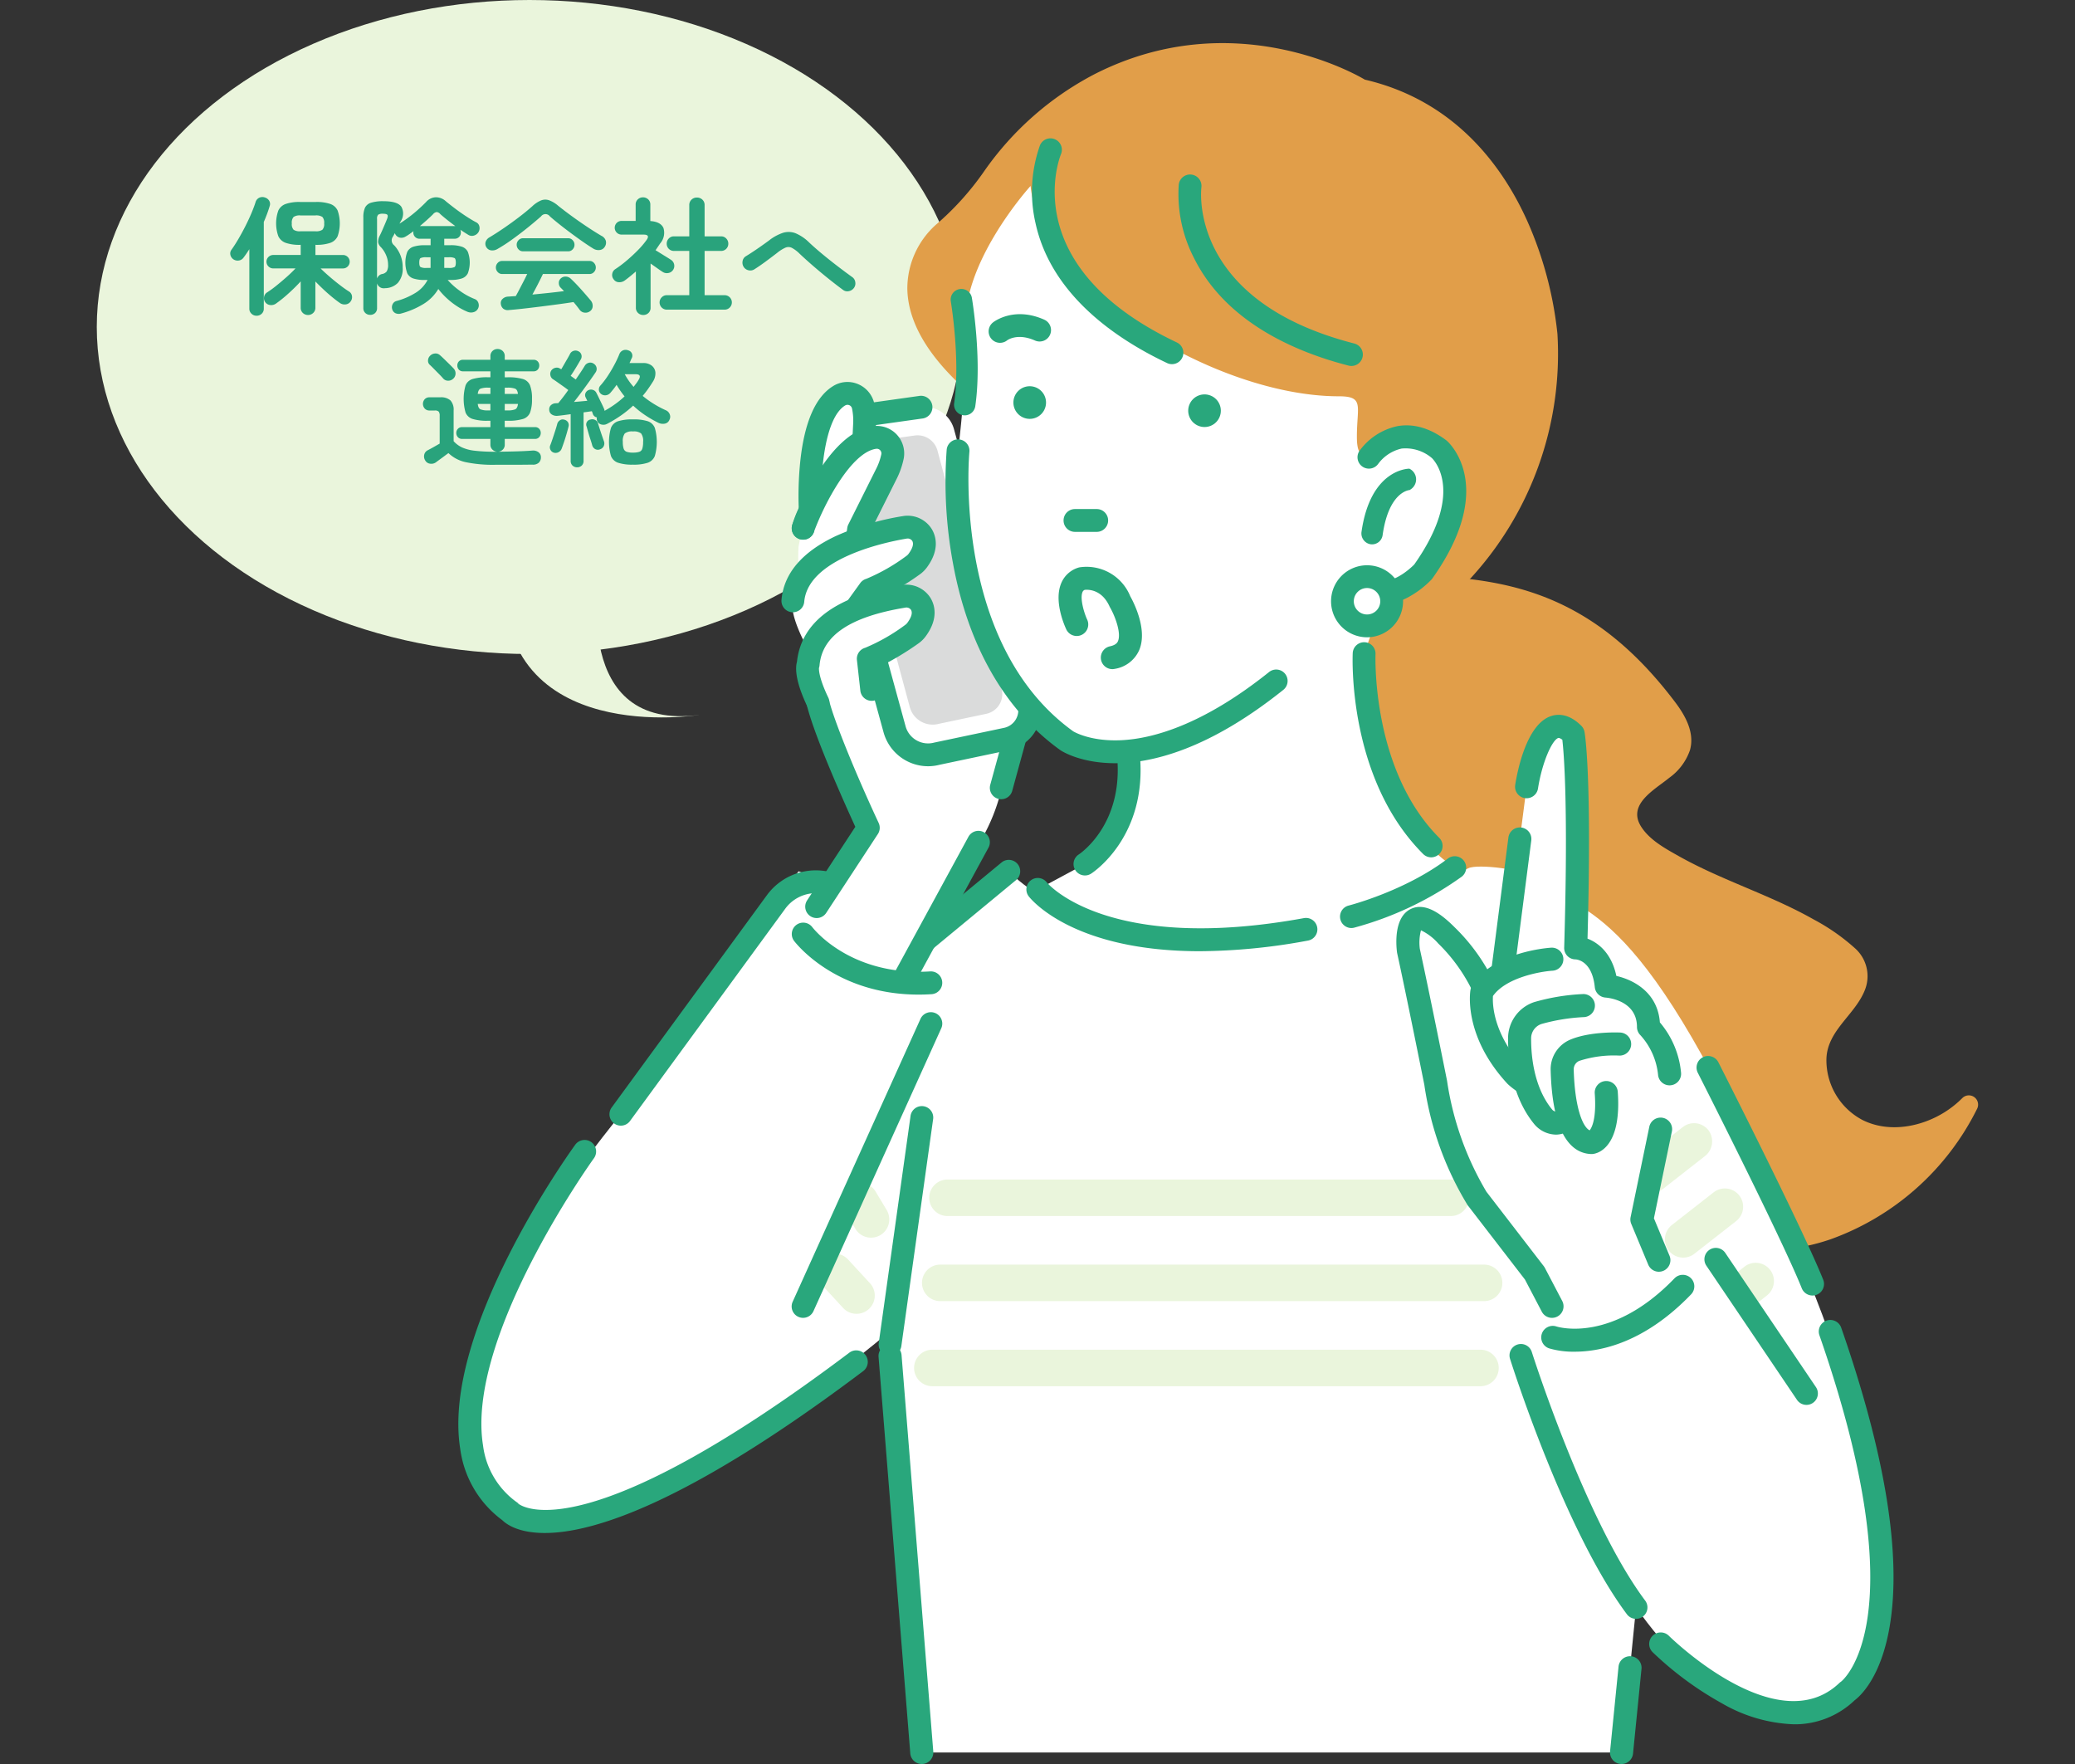
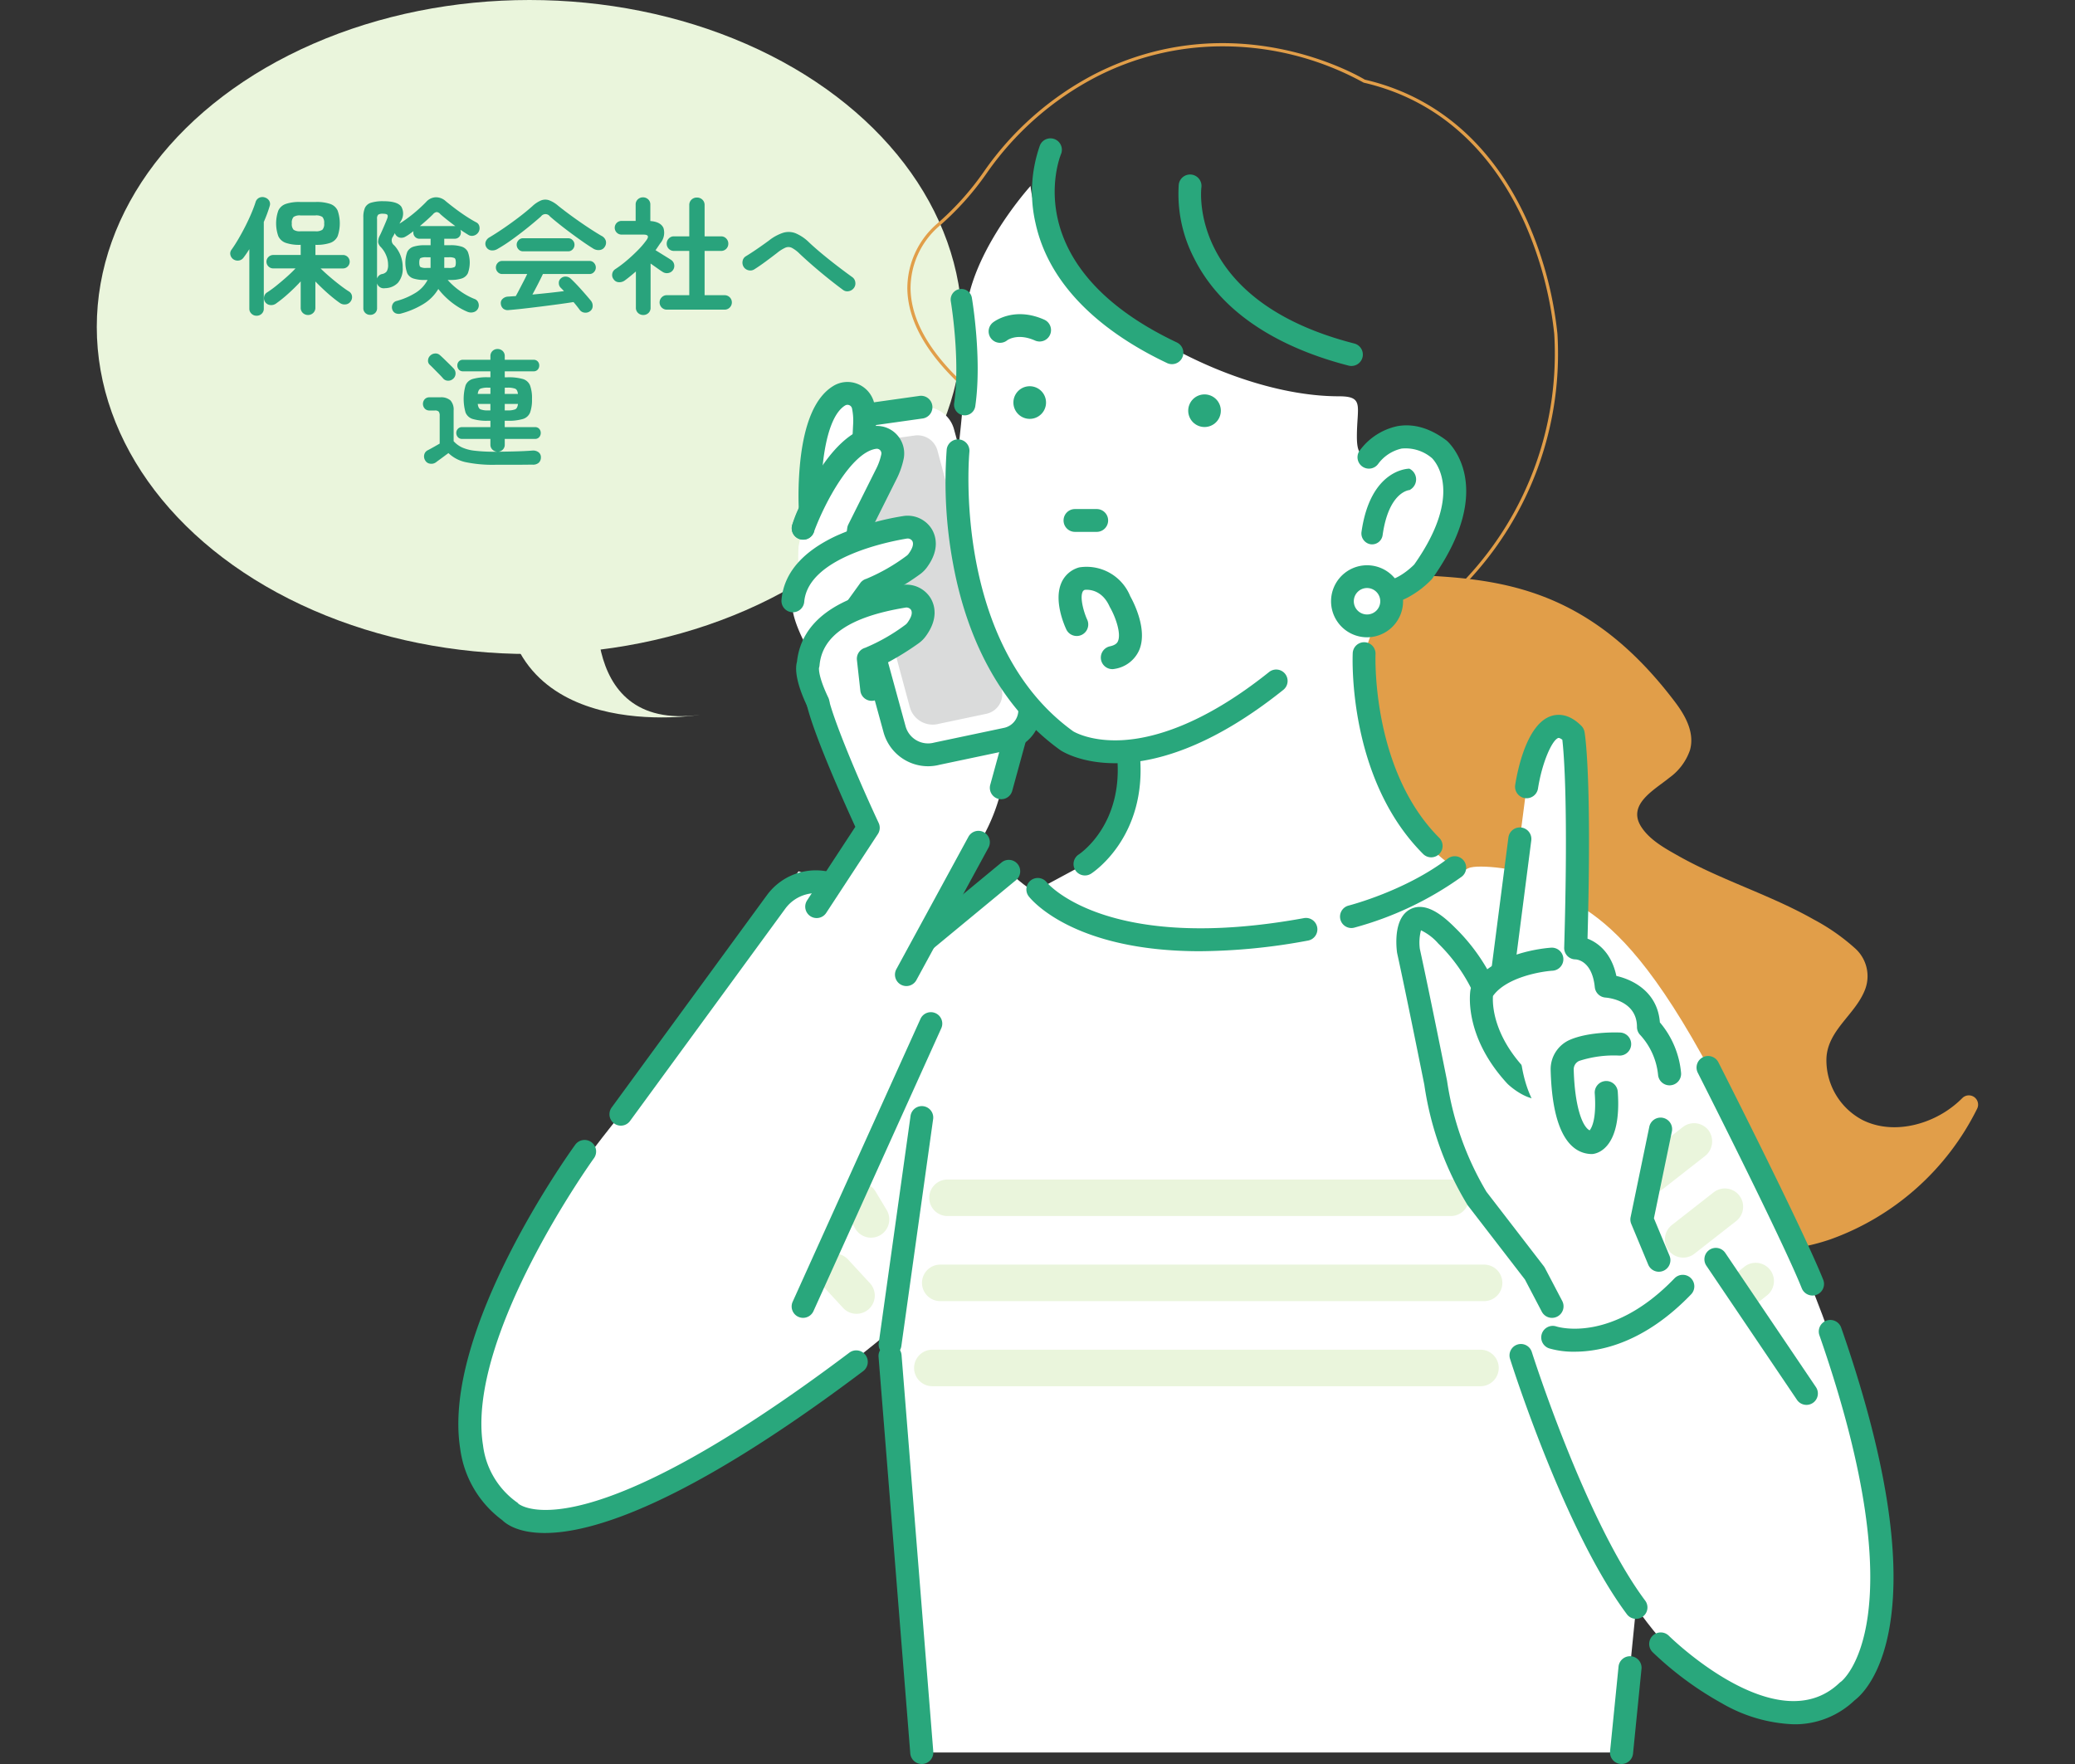
<svg xmlns="http://www.w3.org/2000/svg" width="340" height="289" viewBox="0 0 340 289">
  <rect x="0" y="0" width="340" height="289" fill="#333333" stroke="none" />
  <defs>
    <clipPath id="clip-path">
      <rect id="長方形_5298" data-name="長方形 5298" width="340" height="289" transform="translate(480 1418)" fill="#e2e2e2" />
    </clipPath>
  </defs>
  <g id="マスクグループ_10853" data-name="マスクグループ 10853" transform="translate(-480 -1418)" clip-path="url(#clip-path)">
    <g id="アートワーク_130" data-name="アートワーク 130" transform="translate(650 1562.5)">
      <g id="グループ_42166" data-name="グループ 42166" transform="translate(-154.142 -144.5)">
        <ellipse id="楕円形_3153" data-name="楕円形 3153" cx="70.903" cy="53.573" rx="70.903" ry="53.573" fill="#eaf5dc" />
        <g id="グループ_42165" data-name="グループ 42165" transform="translate(21.865 7.066)">
          <path id="パス_106510" data-name="パス 106510" d="M295.873,135.422c-.948,1.581,1.148-1.442,0,0,16.95.807,33.9-.808,50.455,21.138,1.654,2.192,3.2,4.965,2.41,7.81a9.284,9.284,0,0,1-3.394,4.546c-2.405,1.973-6.987,4.357-4.578,8.064,1.4,2.149,3.879,3.505,6.055,4.731,2.375,1.338,4.847,2.5,7.343,3.591,4.985,2.19,10.1,4.138,14.847,6.831a33.648,33.648,0,0,1,6.729,4.687,6.109,6.109,0,0,1,1.726,6.674c-1.53,4.192-6.231,6.721-6.375,11.479a11.064,11.064,0,0,0,5.957,10.034c4.289,2.122,9.556,1.139,13.47-1.339a16.414,16.414,0,0,0,2.829-2.264,1.514,1.514,0,0,1,2.442,1.725,43.047,43.047,0,0,1-24.072,21.418,34.044,34.044,0,0,1-16.723,1.34,52.146,52.146,0,0,1-17.413-6.912,110.1,110.1,0,0,1-26.122-21.5,108.725,108.725,0,0,1-18.344-28.3,97.833,97.833,0,0,1-5.458-15.788c-1.525-6.067-2.641-12.374-2.258-18.649q.11-1.815.387-3.613Z" transform="translate(-109.545 -48.558)" fill="#e19e49" />
          <path id="パス_106511" data-name="パス 106511" d="M90.58,306.153s-10.568-20.023,22.637-60.62l29.111-39.8s15.447,5.347,20.793,11.288l13.664-11.288s23.023,25.325,75.3-.506c1.561-.771,9.173.243,10.5,1.37,7.677,6.518,16.686,2.086,38.959,52.01,0,0,29.857,58.754,12.629,81.478,0,0-15.018,13.9-34.61-13.752l-2.377,23.764H162.526l-5.347-68.914S103.372,327.289,90.58,306.153Z" transform="translate(-49.209 -70.049)" fill="#fff" />
          <path id="パス_106512" data-name="パス 106512" d="M123.138,246.917a1.87,1.87,0,0,1-1.507-2.973l25.419-34.758a9.935,9.935,0,0,1,11.988-3.281c4.577,1.961,10.486,4.872,14.114,8.111L185.516,203.8a1.869,1.869,0,1,1,2.381,2.882l-13.665,11.288a1.868,1.868,0,0,1-2.58-.191c-2.271-2.523-7.273-5.521-14.087-8.441a6.214,6.214,0,0,0-7.5,2.052l-25.42,34.758A1.865,1.865,0,0,1,123.138,246.917Z" transform="translate(-59.132 -69.564)" fill="#29a77c" />
          <path id="パス_106513" data-name="パス 106513" d="M168.946,183.006l8.466-12.922s-9.357-20.05-8.466-22.723c0,0-3.565-8.169-1.782-12.327a35.05,35.05,0,0,1-1.188-10.991,21.749,21.749,0,0,1,2.525-6.98l2.228-4.9L201.918,153.6l-2.88,10.9a30.743,30.743,0,0,1-2.85,7.08L183.65,194.145S175.184,199.938,168.946,183.006Z" transform="translate(-72.858 -41.533)" fill="#fff" />
          <path id="パス_106514" data-name="パス 106514" d="M190.677,221.94a1.87,1.87,0,0,1-1.64-2.763l11.8-21.677a1.869,1.869,0,1,1,3.283,1.787l-11.8,21.677A1.871,1.871,0,0,1,190.677,221.94Z" transform="translate(-79.887 -67.458)" fill="#29a77c" />
          <path id="パス_106515" data-name="パス 106515" d="M198.719,164.578a1.869,1.869,0,0,1-1.8-2.363l2.483-9.054-28.745-38.19-.925,2.036a1.818,1.818,0,0,1-.147.264,13.979,13.979,0,0,0-1.535,3.459,1.869,1.869,0,1,1-3.566-1.12,17.769,17.769,0,0,1,1.9-4.28l2.169-4.77a1.869,1.869,0,0,1,3.195-.35l31.189,41.437a1.866,1.866,0,0,1,.309,1.618L200.52,163.2A1.869,1.869,0,0,1,198.719,164.578Z" transform="translate(-72.384 -40.704)" fill="#29a77c" />
          <path id="パス_106516" data-name="パス 106516" d="M169.416,199.662a1.869,1.869,0,0,1-1.561-2.893l7.9-12.055c-.787-1.717-2.512-5.527-4.161-9.483-4.725-11.339-4.238-12.8-3.947-13.674a1.869,1.869,0,0,1,3.581,1.066c-.089,2.007,4.247,12.659,8.353,21.458a1.872,1.872,0,0,1-.13,1.815l-8.466,12.922A1.868,1.868,0,0,1,169.416,199.662Zm1.776-36.925h0Z" transform="translate(-73.33 -56.32)" fill="#29a77c" />
          <path id="パス_106517" data-name="パス 106517" d="M174.054,98.178,187.413,96.3a4.942,4.942,0,0,1,5.466,3.624l12.229,44.746a4.821,4.821,0,0,1-3.656,5.988l-11.38,2.4a5.683,5.683,0,0,1-6.94-3.99l-12.415-45.276A4.531,4.531,0,0,1,174.054,98.178Z" transform="translate(-74.277 -36.644)" fill="#fff" />
          <path id="パス_106518" data-name="パス 106518" d="M187.794,154.305a7.58,7.58,0,0,1-7.294-5.555l-12.415-45.277A6.4,6.4,0,0,1,172.8,95.55c.055-.012.11-.023.166-.03l13.359-1.881a1.869,1.869,0,1,1,.521,3.7l-13.264,1.867a2.662,2.662,0,0,0-1.888,3.278l12.415,45.277a3.821,3.821,0,0,0,4.657,2.677l.095-.022,11.379-2.4a2.952,2.952,0,0,0,2.239-3.666,1.869,1.869,0,1,1,3.605-.985,6.688,6.688,0,0,1-5.073,8.309l-11.335,2.39A7.5,7.5,0,0,1,187.794,154.305Z" transform="translate(-73.447 -35.836)" fill="#29a77c" />
          <path id="パス_106519" data-name="パス 106519" d="M179.208,104.278l9.143-1.287a3.383,3.383,0,0,1,3.741,2.481l10.5,39.011a3.3,3.3,0,0,1-2.5,4.1l-7.787,1.642a3.889,3.889,0,0,1-4.749-2.731l-10.623-39.375A3.1,3.1,0,0,1,179.208,104.278Z" transform="translate(-76.201 -38.705)" fill="#dadbdb" />
          <g id="グループ_42155" data-name="グループ 42155" transform="translate(110.945)">
-             <path id="パス_106520" data-name="パス 106520" d="M266.711,16.53S246.162,3.677,222.7,15.6A49.959,49.959,0,0,0,204.64,31.464a46,46,0,0,1-7.972,8.822s-15.1,12.183,9.661,30.457l61.59,39.595s32-15.229,30.191-52.387C298.109,57.951,295.694,23.23,266.711,16.53Z" transform="translate(-191.846 -10.302)" fill="#e19e49" />
            <path id="パス_106521" data-name="パス 106521" d="M267.782,110.537,206.069,70.863C196.694,63.944,191.875,57.1,191.733,50.5a14.046,14.046,0,0,1,4.652-10.521,46.134,46.134,0,0,0,7.922-8.769,50.424,50.424,0,0,1,18.152-15.95c22.848-11.605,43.209.3,44.236.92,15.051,3.5,22.831,14.633,26.708,23.364a61.126,61.126,0,0,1,4.852,18.287A54.4,54.4,0,0,1,283.77,98.156a58.646,58.646,0,0,1-15.855,12.319Zm-24.411-99.81a45.2,45.2,0,0,0-20.674,5,49.887,49.887,0,0,0-17.96,15.784,46.722,46.722,0,0,1-8.019,8.873A13.5,13.5,0,0,0,192.26,50.5c.143,6.42,4.889,13.126,14.108,19.931l61.449,39.5A58.723,58.723,0,0,0,283.4,97.784a53.878,53.878,0,0,0,14.333-39.921,60.574,60.574,0,0,0-4.814-18.119c-3.833-8.623-11.52-19.623-26.38-23.059l-.08-.034A47.864,47.864,0,0,0,243.371,10.727Z" transform="translate(-191.729 -10.201)" fill="#e19e49" />
          </g>
          <path id="パス_106522" data-name="パス 106522" d="M204.881,68.039a174.13,174.13,0,0,1-1.337,19.308s-4.753,30.694,17.823,47.527c0,0,5.346,2.97,10.1,2.377,0,0,3.565,8.317-7.129,17.822l-7.724,4.158s5.941,9.506,35.051,8.317c0,0,23.17-2.376,33.27-11.881,0,0-16.634-10.1-14.853-35.051l3.565-10s10.1-1.782,10.1-16.041c0,0,3.02-16.882-12.475-7.723,0,0-2.377,3.2-2.377-1.782,0-5.05,1.268-6.631-2.97-6.631-19.9,0-48.715-17.229-50.5-34.457C215.426,43.979,203.544,57.049,204.881,68.039Z" transform="translate(-84.286 -20.581)" fill="#fff" />
          <path id="パス_106523" data-name="パス 106523" d="M228.556,156.963c-5.634,0-8.7-1.953-8.952-2.124l-.053-.037c-9.025-6.483-15.1-17.074-17.569-30.628a73.076,73.076,0,0,1-1.023-18.6,1.869,1.869,0,0,1,3.719.375c-.037.377-2.87,31.466,17.013,45.792.211.126,2.972,1.721,8.021,1.446,4.95-.267,13.144-2.42,24.07-11.161a1.869,1.869,0,0,1,2.335,2.919C244.035,154.606,234.744,156.963,228.556,156.963Z" transform="translate(-83.56 -38.991)" fill="#29a77c" />
          <path id="パス_106524" data-name="パス 106524" d="M212.836,79a1.869,1.869,0,0,1-1.176-3.323c.138-.111,3.421-2.692,8.418-.47a1.869,1.869,0,0,1-1.518,3.416c-2.885-1.282-4.535-.051-4.551-.038A1.863,1.863,0,0,1,212.836,79Z" transform="translate(-86.695 -29.901)" fill="#29a77c" />
          <circle id="楕円形_3154" data-name="楕円形 3154" cx="2.673" cy="2.673" r="2.673" transform="translate(156.153 61.668) rotate(-67.5)" fill="#29a77c" />
          <path id="パス_106525" data-name="パス 106525" d="M234.123,124.136h-3.565a1.869,1.869,0,1,1,0-3.738h3.565a1.869,1.869,0,0,1,0,3.738Z" transform="translate(-92.142 -44.065)" fill="#29a77c" />
          <path id="パス_106526" data-name="パス 106526" d="M232.92,197.492a1.869,1.869,0,0,1-1.02-3.437c.317-.209,7.343-4.982,6.286-16.078a1.869,1.869,0,0,1,3.722-.354c1.281,13.454-7.6,19.328-7.979,19.572A1.863,1.863,0,0,1,232.92,197.492Z" transform="translate(-92.867 -61.13)" fill="#29a77c" />
          <path id="パス_106527" data-name="パス 106527" d="M309.939,187.142a1.863,1.863,0,0,1-1.322-.548c-12.323-12.323-11.574-32.059-11.536-32.893a1.869,1.869,0,1,1,3.734.17c-.011.269-.672,18.964,10.445,30.08a1.87,1.87,0,0,1-1.322,3.191Z" transform="translate(-113.152 -53.75)" fill="#29a77c" />
          <path id="パス_106528" data-name="パス 106528" d="M248.309,219.654c-20.834,0-27.678-8.535-28.024-8.984a1.869,1.869,0,0,1,2.956-2.288c.152.188,9.9,11.736,42.154,5.847a1.869,1.869,0,0,1,.671,3.677A99.089,99.089,0,0,1,248.309,219.654Z" transform="translate(-89.44 -70.881)" fill="#29a77c" />
          <path id="パス_106529" data-name="パス 106529" d="M295.953,214.275a1.869,1.869,0,0,1-.452-3.682c.128-.033,9.25-2.372,16.254-7.7a1.869,1.869,0,1,1,2.262,2.976,54.619,54.619,0,0,1-17.609,8.346A1.872,1.872,0,0,1,295.953,214.275Z" transform="translate(-112.238 -69.3)" fill="#29a77c" />
          <path id="パス_106530" data-name="パス 106530" d="M302.068,129.893a6.99,6.99,0,0,1-3.644-1.021,1.869,1.869,0,0,1,1.924-3.205c2.853,1.712,6.4-1.711,6.949-2.264,8.172-11.591,3.477-16.861,2.914-17.425a6.629,6.629,0,0,0-4.977-1.574,6.555,6.555,0,0,0-3.853,2.525,1.869,1.869,0,0,1-3.1-2.083,10.311,10.311,0,0,1,6.3-4.121c2.63-.451,5.309.332,7.966,2.325.037.028.074.057.109.089.343.3,8.277,7.523-2.379,22.539a1.954,1.954,0,0,1-.147.181,15.433,15.433,0,0,1-3.469,2.706A9.385,9.385,0,0,1,302.068,129.893Z" transform="translate(-113.292 -37.981)" fill="#29a77c" />
          <path id="パス_106531" data-name="パス 106531" d="M222.17,94.022a2.673,2.673,0,1,1-2.674-2.673A2.674,2.674,0,0,1,222.17,94.022Z" transform="translate(-88.495 -35.138)" fill="#29a77c" />
-           <path id="パス_106532" data-name="パス 106532" d="M185.168,229.991c-13.64,0-20.144-8.454-20.427-8.832a1.869,1.869,0,0,1,2.986-2.247c.267.348,6.353,8.093,19.333,7.281a1.869,1.869,0,1,1,.233,3.731Q186.2,229.992,185.168,229.991Z" transform="translate(-72.375 -74.11)" fill="#29a77c" />
          <path id="パス_106533" data-name="パス 106533" d="M186.822,302.563a1.868,1.868,0,0,1-1.854-2.128l5.2-37.131a1.869,1.869,0,1,1,3.7.518l-5.2,37.13A1.869,1.869,0,0,1,186.822,302.563Z" transform="translate(-78.701 -87.485)" fill="#29a77c" />
          <path id="パス_106534" data-name="パス 106534" d="M354.913,362.9a1.867,1.867,0,0,1-1.5-.751c-10.172-13.613-18.785-40.7-19.148-41.845a1.869,1.869,0,0,1,3.565-1.125c.087.275,8.786,27.63,18.577,40.733a1.869,1.869,0,0,1-1.5,2.988Z" transform="translate(-124.559 -104.748)" fill="#29a77c" />
          <path id="パス_106535" data-name="パス 106535" d="M244.163,69.711a1.858,1.858,0,0,1-.8-.18c-8.425-3.991-19-11.21-21.56-22.939a22.831,22.831,0,0,1,.734-12.74,1.869,1.869,0,0,1,3.451,1.436c-.315.773-7.171,18.48,18.975,30.865a1.869,1.869,0,0,1-.8,3.558Z" transform="translate(-89.855 -17.116)" fill="#29a77c" />
          <path id="パス_106536" data-name="パス 106536" d="M284.2,72.644a1.889,1.889,0,0,1-.465-.059c-8.648-2.219-20.059-7.069-25.306-17.579a22.835,22.835,0,0,1-2.521-12.093,1.869,1.869,0,0,1,3.709.465c-.091.772-1.889,18.677,25.047,25.585a1.869,1.869,0,0,1-.463,3.68Z" transform="translate(-100.484 -19.752)" fill="#29a77c" />
          <path id="パス_106537" data-name="パス 106537" d="M282.408,284.954H199.829a2.991,2.991,0,0,1,0-5.981h82.579a2.991,2.991,0,0,1,0,5.981Z" transform="translate(-82.354 -92.795)" fill="#eaf5dc" />
          <path id="パス_106538" data-name="パス 106538" d="M287.227,305.079H198.114a2.991,2.991,0,0,1,0-5.981h89.113a2.991,2.991,0,1,1,0,5.981Z" transform="translate(-81.827 -98.979)" fill="#eaf5dc" />
          <path id="パス_106539" data-name="パス 106539" d="M286.106,325.205H196.4a2.991,2.991,0,1,1,0-5.981h89.707a2.991,2.991,0,1,1,0,5.981Z" transform="translate(-81.3 -105.164)" fill="#eaf5dc" />
          <path id="パス_106540" data-name="パス 106540" d="M176.809,306.368a2.982,2.982,0,0,1-2.2-.962l-3.564-3.862a2.99,2.99,0,1,1,4.394-4.056l3.565,3.862a2.99,2.99,0,0,1-2.2,5.019Z" transform="translate(-74.184 -98.189)" fill="#eaf5dc" />
          <path id="パス_106541" data-name="パス 106541" d="M181.031,288.754a2.99,2.99,0,0,1-2.567-1.452l-1.782-2.97a2.991,2.991,0,1,1,5.128-3.078l1.783,2.97a2.991,2.991,0,0,1-2.562,4.53Z" transform="translate(-76.029 -93.05)" fill="#eaf5dc" />
          <path id="パス_106542" data-name="パス 106542" d="M166.235,289.473a1.869,1.869,0,0,1-1.7-2.639l20.942-46.339a1.869,1.869,0,1,1,3.407,1.539l-20.942,46.339A1.87,1.87,0,0,1,166.235,289.473Z" transform="translate(-72.375 -80.633)" fill="#29a77c" />
          <path id="パス_106543" data-name="パス 106543" d="M366.662,276.979a2.987,2.987,0,0,1-2.366-1.159,3.117,3.117,0,0,1,.626-4.269l6.727-5.265a2.992,2.992,0,0,1,4.254.585,3.072,3.072,0,0,1-.664,4.2l-6.735,5.27A2.978,2.978,0,0,1,366.662,276.979Z" transform="translate(-133.634 -88.701)" fill="#eaf5dc" />
          <path id="パス_106544" data-name="パス 106544" d="M373.933,292.416a2.99,2.99,0,0,1-1.845-5.346l6.832-5.346a2.99,2.99,0,1,1,3.687,4.71l-6.832,5.347A2.978,2.978,0,0,1,373.933,292.416Z" transform="translate(-135.856 -93.445)" fill="#eaf5dc" />
          <path id="パス_106545" data-name="パス 106545" d="M388.942,305.839a2.991,2.991,0,0,1-1.87-5.326l1.485-1.188a2.99,2.99,0,1,1,3.736,4.67l-1.485,1.189A2.979,2.979,0,0,1,388.942,305.839Z" transform="translate(-140.468 -98.848)" fill="#eaf5dc" />
          <g id="グループ_42156" data-name="グループ 42156" transform="translate(241.553 197.378)">
            <path id="パス_106546" data-name="パス 106546" d="M397,320.862a1.869,1.869,0,0,1-1.551-.823L380.6,298.058a1.869,1.869,0,1,1,3.1-2.093l14.851,21.981A1.869,1.869,0,0,1,397,320.862Z" transform="translate(-380.279 -295.141)" fill="#29a77c" />
          </g>
          <g id="グループ_42157" data-name="グループ 42157" transform="translate(180.368 85.532)">
            <path id="パス_106547" data-name="パス 106547" d="M302.72,140.413a4.036,4.036,0,1,1-4.036-4.036A4.036,4.036,0,0,1,302.72,140.413Z" transform="translate(-292.779 -134.507)" fill="#fff" />
            <path id="パス_106548" data-name="パス 106548" d="M297.855,145.488a5.9,5.9,0,1,1,5.905-5.9A5.912,5.912,0,0,1,297.855,145.488Zm0-8.071a2.167,2.167,0,1,0,2.167,2.167A2.169,2.169,0,0,0,297.855,137.417Z" transform="translate(-291.95 -133.678)" fill="#29a77c" />
          </g>
          <path id="パス_106549" data-name="パス 106549" d="M168.713,109.519s-1.179-16.923,7.254-16.912c0,0,1.891.736,1.656,5.543l-.49,10.015,3.562,12.542Z" transform="translate(-73.694 -35.524)" fill="#fff" />
          <path id="パス_106550" data-name="パス 106550" d="M175.34,114.547a1.9,1.9,0,0,1-.346-.032,1.869,1.869,0,0,1-1.493-2.181l.952-5.084.484-9.888a9.836,9.836,0,0,0-.177-2.677.758.758,0,0,0-1.151-.481c-3.424,2.129-4.162,11.7-3.822,17.237a1.869,1.869,0,1,1-3.731.229,55.409,55.409,0,0,1,.24-8.47c.689-6.3,2.485-10.4,5.339-12.17a4.45,4.45,0,0,1,4.095-.346,4.526,4.526,0,0,1,2.668,3.141,13.448,13.448,0,0,1,.273,3.72l-.49,10.015a1.826,1.826,0,0,1-.03.253l-.975,5.21A1.869,1.869,0,0,1,175.34,114.547Z" transform="translate(-72.875 -34.827)" fill="#29a77c" />
          <path id="パス_106551" data-name="パス 106551" d="M168.285,116.353s5.74-15.964,13.453-12.556c0,0,1.435,1.435-.718,5.74l-4.485,8.968-1.793,12.915Z" transform="translate(-73.579 -38.817)" fill="#fff" />
          <path id="パス_106552" data-name="パス 106552" d="M173.549,132.494a1.817,1.817,0,0,1-.259-.018,1.869,1.869,0,0,1-1.595-2.109l1.794-12.915a1.871,1.871,0,0,1,.179-.578l4.485-8.968a9.839,9.839,0,0,0,.916-2.521.757.757,0,0,0-.86-.9c-3.981.567-8.364,8.673-10.192,13.65a1.869,1.869,0,0,1-3.51-1.286c.562-1.532,5.7-15,13.174-16.064a4.456,4.456,0,0,1,3.887,1.333,4.53,4.53,0,0,1,1.176,3.95,13.525,13.525,0,0,1-1.249,3.514l-4.347,8.694L175.4,130.882A1.869,1.869,0,0,1,173.549,132.494Z" transform="translate(-72.384 -38.022)" fill="#29a77c" />
          <path id="パス_106553" data-name="パス 106553" d="M166.228,143c-2.332-4.843-1.614-6.278-1.614-6.278.756-8.47,14.14-11.328,18.317-12.016a2.769,2.769,0,0,1,2.848,1.254c.538.91.694,2.278-.693,4.173a3.377,3.377,0,0,1-.8.781c-1.254.869-5.044,3.421-7.118,4.014l-4.664,6.457Z" transform="translate(-72.419 -45.377)" fill="#fff" />
          <path id="パス_106554" data-name="パス 106554" d="M171.721,142.429a1.869,1.869,0,0,1-1.514-2.963l4.663-6.457a1.873,1.873,0,0,1,1-.7,30.824,30.824,0,0,0,6.567-3.753,1.463,1.463,0,0,0,.354-.347c.678-.926.878-1.64.594-2.12a.915.915,0,0,0-.936-.361c-2.684.443-16.105,3.017-16.758,10.339a1.869,1.869,0,1,1-3.723-.332c.387-4.333,3.4-7.85,8.943-10.453a43.717,43.717,0,0,1,10.931-3.242,4.654,4.654,0,0,1,4.762,2.147c.628,1.063,1.36,3.285-.794,6.228a5.2,5.2,0,0,1-1.243,1.214,39.616,39.616,0,0,1-7.016,4.056l-4.314,5.972A1.867,1.867,0,0,1,171.721,142.429Z" transform="translate(-71.636 -44.548)" fill="#29a77c" />
          <g id="グループ_42158" data-name="グループ 42158" transform="translate(92.729 88.723)">
            <path id="パス_106555" data-name="パス 106555" d="M169.853,158.419c-2.332-4.843-1.614-6.278-1.614-6.278.756-8.47,11.429-10.433,15.605-11.121a2.769,2.769,0,0,1,2.848,1.254c.538.91.694,2.278-.693,4.174a3.366,3.366,0,0,1-.8.781c-1.254.869-5.043,3.421-7.118,4.013l.56,5.024Z" transform="translate(-166.262 -139.112)" fill="#fff" />
            <path id="パス_106556" data-name="パス 106556" d="M169.024,159.46a1.87,1.87,0,0,1-1.686-1.059c-2.038-4.232-2.068-6.416-1.77-7.483.709-6.585,6.475-10.814,17.141-12.571a4.663,4.663,0,0,1,4.762,2.148c.628,1.062,1.36,3.283-.794,6.227a5.2,5.2,0,0,1-1.243,1.214,45.906,45.906,0,0,1-6.166,3.7l.4,3.6a1.869,1.869,0,1,1-3.716.414l-.56-5.023a1.869,1.869,0,0,1,1.345-2,30.875,30.875,0,0,0,6.567-3.753,1.511,1.511,0,0,0,.355-.348c.677-.926.876-1.639.592-2.12a.912.912,0,0,0-.937-.361c-9.018,1.485-13.612,4.574-14.047,9.443a1.863,1.863,0,0,1-.091.432c-.019.219-.055,1.581,1.528,4.87a1.87,1.87,0,0,1-1.683,2.68Zm.057-7.314v0Zm0,0v0Zm0,0v0Zm0,0h0Zm.1-.26Z" transform="translate(-165.432 -138.284)" fill="#29a77c" />
          </g>
          <path id="パス_106557" data-name="パス 106557" d="M204.286,89.036a1.753,1.753,0,0,1-1.734-2c1.041-7.177-.534-16.6-.55-16.7a1.75,1.75,0,0,1,3.45-.586c.069.407,1.683,10.069.563,17.786A1.75,1.75,0,0,1,204.286,89.036Z" transform="translate(-83.933 -28.053)" fill="#29a77c" />
          <path id="パス_106558" data-name="パス 106558" d="M300.891,123.249a1.749,1.749,0,0,1-.3-.026,1.8,1.8,0,0,1-1.426-2.048c1.467-10.208,7.58-10.326,7.839-10.326h0a1.946,1.946,0,0,1,.244,3.369l-.193.13c-.139.008-3.437.3-4.435,7.394A1.75,1.75,0,0,1,300.891,123.249Z" transform="translate(-113.794 -41.131)" fill="#29a77c" />
          <path id="パス_106559" data-name="パス 106559" d="M99.691,334.012c-4.338,0-6.3-1.443-6.973-2.107a17.329,17.329,0,0,1-6.88-11.661c-3.1-19.31,17.939-48.6,18.836-49.833a1.89,1.89,0,1,1,3.06,2.219c-.211.29-21.014,29.254-18.163,47.018a13.487,13.487,0,0,0,5.5,9.3.989.989,0,0,1,.3.269c.666.525,11.209,7.64,54.184-24.719a1.89,1.89,0,1,1,2.273,3.019C122.764,329.4,107.44,334.011,99.691,334.012Zm-4.283-4.758Z" transform="translate(-48.148 -89.924)" fill="#29a77c" />
          <path id="パス_106560" data-name="パス 106560" d="M192.007,386.711a1.89,1.89,0,0,1-1.882-1.739l-5.2-64.966a1.89,1.89,0,0,1,3.768-.3l5.2,64.965a1.89,1.89,0,0,1-1.733,2.034C192.108,386.709,192.058,386.711,192.007,386.711Z" transform="translate(-78.692 -104.778)" fill="#29a77c" />
          <path id="パス_106561" data-name="パス 106561" d="M359.842,409.364c-.063,0-.127,0-.19-.01a1.889,1.889,0,0,1-1.692-2.068l1.39-13.9a1.89,1.89,0,0,1,3.761.376l-1.39,13.9A1.89,1.89,0,0,1,359.842,409.364Z" transform="translate(-131.864 -127.43)" fill="#29a77c" />
          <path id="パス_106562" data-name="パス 106562" d="M390.9,378.43a25.263,25.263,0,0,1-11.806-3.454,54.439,54.439,0,0,1-11.355-8.391,1.89,1.89,0,0,1,2.672-2.673h0c.177.175,17.746,17.477,27.952,7.754a1.86,1.86,0,0,1,.269-.213c.1-.071,12.806-9.848-3.532-56.753a1.89,1.89,0,0,1,3.57-1.243c7.257,20.834,9.926,37.314,7.934,48.981-1.429,8.371-4.852,11.4-5.734,12.059A14.153,14.153,0,0,1,390.9,378.43Z" transform="translate(-134.701 -103.002)" fill="#29a77c" />
          <path id="パス_106563" data-name="パス 106563" d="M236.323,150.815a1.89,1.89,0,0,1-.394-3.738c1.036-.222,1.233-.666,1.308-.833.569-1.28-.416-4.017-1.3-5.553-.029-.051-.058-.108-.083-.162-1.266-2.783-3.465-2.76-4.063-2.7a.634.634,0,0,0-.359.362c-.454,1.056.274,3.456.763,4.506a1.89,1.89,0,0,1-3.425,1.6c-.355-.759-2.059-4.7-.81-7.6a4.438,4.438,0,0,1,2.759-2.5,1.9,1.9,0,0,1,.227-.06,7.722,7.722,0,0,1,8.311,4.743c.474.84,2.939,5.5,1.433,8.891a5.266,5.266,0,0,1-3.971,3A1.912,1.912,0,0,1,236.323,150.815Z" transform="translate(-91.78 -48.256)" fill="#29a77c" />
          <g id="グループ_42160" data-name="グループ 42160" transform="translate(0 25.222)">
            <g id="グループ_42159" data-name="グループ 42159">
              <path id="パス_106564" data-name="パス 106564" d="M35.881,66.054a1.173,1.173,0,0,1-.831-.333,1.094,1.094,0,0,1-.353-.831V55.144q-.479.769-.956,1.392a1.134,1.134,0,0,1-.769.468,1.246,1.246,0,0,1-.894-.2,1.2,1.2,0,0,1-.488-.738,1,1,0,0,1,.177-.821q.581-.81,1.174-1.829t1.133-2.088q.54-1.07.966-2.078t.675-1.8a1.146,1.146,0,0,1,.6-.727,1.21,1.21,0,0,1,.935-.042,1.227,1.227,0,0,1,.7.53,1.041,1.041,0,0,1,.073.9q-.187.623-.426,1.268t-.53,1.309V64.87a1.11,1.11,0,0,1-.353.862A1.194,1.194,0,0,1,35.881,66.054Zm8.437-.125a1.2,1.2,0,0,1-.852-.332,1.143,1.143,0,0,1-.353-.873v-4.3q-.894.977-1.985,1.964a21.745,21.745,0,0,1-2.068,1.673,1.346,1.346,0,0,1-.935.239,1.119,1.119,0,0,1-.831-.488,1.091,1.091,0,0,1-.177-.862,1.058,1.058,0,0,1,.488-.717,17.536,17.536,0,0,0,1.538-1.122q.852-.686,1.694-1.434T42.26,58.3H38.624a1.1,1.1,0,0,1-.79-.322,1.079,1.079,0,0,1,0-1.559,1.1,1.1,0,0,1,.79-.322h4.489V54.438h-.1a6.862,6.862,0,0,1-2.338-.322,2.1,2.1,0,0,1-1.226-1.091,6.269,6.269,0,0,1,0-4.208,2.109,2.109,0,0,1,1.216-1.081,6.851,6.851,0,0,1,2.348-.322h2.577a6.945,6.945,0,0,1,2.359.322,2.077,2.077,0,0,1,1.216,1.081,6.442,6.442,0,0,1,0,4.208,2.07,2.07,0,0,1-1.216,1.091,6.944,6.944,0,0,1-2.359.322h-.062V56.1h4.489a1.087,1.087,0,0,1,.8.322,1.1,1.1,0,0,1,0,1.559,1.087,1.087,0,0,1-.8.322H46.375q.582.582,1.424,1.309T49.5,61q.861.665,1.527,1.081a1.04,1.04,0,0,1,.488.738,1.16,1.16,0,0,1-.2.862,1.121,1.121,0,0,1-.81.509,1.335,1.335,0,0,1-.956-.218q-.6-.416-1.309-1t-1.413-1.247q-.707-.665-1.309-1.288v4.281a1.143,1.143,0,0,1-.353.873A1.2,1.2,0,0,1,44.318,65.929ZM43.071,52.214h2.452a1.849,1.849,0,0,0,1.143-.249,1.367,1.367,0,0,0,.291-1.039,1.4,1.4,0,0,0-.291-1.06,1.849,1.849,0,0,0-1.143-.249H43.071a1.8,1.8,0,0,0-1.122.249,1.4,1.4,0,0,0-.291,1.06,1.367,1.367,0,0,0,.291,1.039A1.8,1.8,0,0,0,43.071,52.214Z" transform="translate(-31.565 -46.612)" fill="#29a37c" />
              <path id="パス_106565" data-name="パス 106565" d="M64.177,65.923a1.135,1.135,0,0,1-.79-.3,1.052,1.052,0,0,1-.333-.821V49.963a3.8,3.8,0,0,1,.27-1.59,1.606,1.606,0,0,1,.987-.821,6.521,6.521,0,0,1,2.047-.249q2.307,0,2.93.914a2.308,2.308,0,0,1-.125,2.411l-.187.353q.769-.478,1.59-1.1T72.115,48.6q.727-.655,1.226-1.174a2.209,2.209,0,0,1,1.579-.769,2.38,2.38,0,0,1,1.642.644q.6.5,1.475,1.164t1.808,1.278q.935.613,1.683,1.008a.943.943,0,0,1,.54.686,1.246,1.246,0,0,1-.125.894,1.283,1.283,0,0,1-.769.6,1.112,1.112,0,0,1-.935-.125l-.6-.374q-.332-.208-.686-.457a1.066,1.066,0,0,1,.083.436,1.043,1.043,0,0,1-.281.738.986.986,0,0,1-.759.3H76.313v1.06h1.018a5.8,5.8,0,0,1,1.839.239,1.7,1.7,0,0,1,1.008.852,5.1,5.1,0,0,1,0,3.512,1.7,1.7,0,0,1-1.008.852,5.8,5.8,0,0,1-1.839.239h-.457a11.492,11.492,0,0,0,1.985,1.777,10.914,10.914,0,0,0,2.421,1.34,1,1,0,0,1,.623.644,1.157,1.157,0,0,1-.758,1.507,1.507,1.507,0,0,1-1.029-.052,10.436,10.436,0,0,1-1.694-.9,12.454,12.454,0,0,1-1.683-1.309,11.926,11.926,0,0,1-1.4-1.527,7.162,7.162,0,0,1-2.494,2.494,13.832,13.832,0,0,1-3.574,1.517,1.339,1.339,0,0,1-.9-.021,1,1,0,0,1-.571-.623,1.143,1.143,0,0,1,.052-.873.972.972,0,0,1,.613-.52,11.612,11.612,0,0,0,3.138-1.34,5.371,5.371,0,0,0,1.974-2.109h-.457a5.9,5.9,0,0,1-1.85-.239,1.7,1.7,0,0,1-1.018-.852,5.1,5.1,0,0,1,0-3.512,1.7,1.7,0,0,1,1.018-.852,5.9,5.9,0,0,1,1.85-.239h.956v-1.06H72.282a.994.994,0,0,1-.748-.3,1.022,1.022,0,0,1-.291-.738.653.653,0,0,1,.01-.1.652.652,0,0,0,.01-.1q-.332.249-.655.478T70,53.08a1.315,1.315,0,0,1-.914.2,1.083,1.083,0,0,1-.769-.53.49.49,0,0,1-.1-.229q-.083.166-.166.322t-.145.26a1.021,1.021,0,0,0,.208,1.434A5.194,5.194,0,0,1,69.5,58.171a3.522,3.522,0,0,1-.779,2.5,3,3,0,0,1-2.13.883,1.136,1.136,0,0,1-1.288-.79V64.8a1.07,1.07,0,0,1-.322.821A1.127,1.127,0,0,1,64.177,65.923ZM65.3,59.959a1.267,1.267,0,0,1,.312-.468,1.029,1.029,0,0,1,.52-.26,1.214,1.214,0,0,0,.758-.436,2.073,2.073,0,0,0,.218-1.122,3.847,3.847,0,0,0-.332-1.538,4.3,4.3,0,0,0-.831-1.288,1.549,1.549,0,0,1-.468-.81,2.2,2.2,0,0,1,.26-1.081q.125-.229.364-.769t.478-1.1q.239-.561.343-.831.208-.5.083-.7t-.748-.2a1.3,1.3,0,0,0-.769.156.919.919,0,0,0-.187.7Zm8.084-1.725h.686V56.488h-.686a2.1,2.1,0,0,0-.956.135q-.208.135-.208.738c0,.388.069.631.208.727A1.963,1.963,0,0,0,73.383,58.234Zm-1.06-6.858h5.8q-.707-.52-1.372-1.049t-1.1-.925a.864.864,0,0,0-.592-.322.959.959,0,0,0-.592.364q-.395.395-.956.9T72.323,51.376Zm3.99,6.858h.727A1.963,1.963,0,0,0,78,58.088c.139-.1.208-.339.208-.727s-.069-.648-.208-.738a2.1,2.1,0,0,0-.956-.135h-.727Z" transform="translate(-41.242 -46.626)" fill="#29a37c" />
              <path id="パス_106566" data-name="パス 106566" d="M93.89,55.308a1.605,1.605,0,0,1-1.029.218,1.086,1.086,0,0,1-.8-.551,1.055,1.055,0,0,1-.094-.852,1.369,1.369,0,0,1,.655-.748q1.143-.686,2.4-1.548t2.452-1.777q1.195-.914,2.13-1.746a4.818,4.818,0,0,1,1.455-.966,1.906,1.906,0,0,1,1.3-.021,4.893,4.893,0,0,1,1.486.9q.852.686,2.068,1.579t2.535,1.777q1.32.883,2.483,1.569a1.352,1.352,0,0,1,.727.821,1.219,1.219,0,0,1-.166.966,1.1,1.1,0,0,1-.831.54,1.62,1.62,0,0,1-1.122-.27q-.81-.5-1.756-1.164t-1.912-1.382q-.966-.717-1.839-1.413t-1.538-1.278a.894.894,0,0,0-1.455,0q-.935.831-2.172,1.829t-2.535,1.933A26.44,26.44,0,0,1,93.89,55.308ZM109.1,65.47a1.208,1.208,0,0,1-.9.26,1.11,1.11,0,0,1-.8-.426q-.229-.312-.488-.644c-.174-.222-.357-.443-.551-.665q-1.039.166-2.421.353t-2.868.374q-1.486.187-2.868.343t-2.421.239a1.2,1.2,0,0,1-.925-.218,1.165,1.165,0,0,1-.405-.8.912.912,0,0,1,.3-.821,1.372,1.372,0,0,1,.925-.364l.592-.042.634-.042q.249-.436.571-1.06t.675-1.3q.353-.675.623-1.257H94.659a.948.948,0,0,1-.717-.322,1.049,1.049,0,0,1-.3-.738,1.074,1.074,0,0,1,.3-.759.948.948,0,0,1,.717-.322H109a.949.949,0,0,1,.717.322,1.074,1.074,0,0,1,.3.759,1.049,1.049,0,0,1-.3.738A.949.949,0,0,1,109,59.4H101.35q-.312.665-.79,1.6t-.935,1.766q1.351-.125,2.7-.27t2.473-.291q-.145-.166-.281-.3l-.281-.281a1.081,1.081,0,0,1-.281-.738.931.931,0,0,1,.3-.738,1.109,1.109,0,0,1,.862-.322,1.232,1.232,0,0,1,.821.364q.79.748,1.683,1.746t1.6,1.85a1.333,1.333,0,0,1,.281.873A1.016,1.016,0,0,1,109.1,65.47ZM98.067,55.682a.948.948,0,0,1-.717-.322,1.074,1.074,0,0,1-.3-.758,1.05,1.05,0,0,1,.3-.738.948.948,0,0,1,.717-.322h7.44a.949.949,0,0,1,.717.322,1.05,1.05,0,0,1,.3.738,1.074,1.074,0,0,1-.3.758.949.949,0,0,1-.717.322Z" transform="translate(-50.112 -46.797)" fill="#29a37c" />
              <path id="パス_106567" data-name="パス 106567" d="M127,65.944a1.2,1.2,0,0,1-.852-.333,1.143,1.143,0,0,1-.353-.873V58.816q-.457.395-.9.759t-.925.717a1.486,1.486,0,0,1-.977.281,1.057,1.057,0,0,1-.852-.488,1.1,1.1,0,0,1-.218-.9,1.121,1.121,0,0,1,.509-.759,18.451,18.451,0,0,0,1.85-1.392q.956-.81,1.818-1.683a13.735,13.735,0,0,0,1.423-1.662q.665-.914-.457-.914h-3.616a1.124,1.124,0,0,1-.79-1.922,1.1,1.1,0,0,1,.79-.322h2.307v-2.66a1.143,1.143,0,0,1,.353-.873,1.258,1.258,0,0,1,1.7,0,1.143,1.143,0,0,1,.353.873v2.681q1.7.125,2.151,1.143a2.664,2.664,0,0,1-.53,2.514q-.187.27-.374.551c-.125.187-.257.378-.395.571q.374.229.873.54t.956.592q.457.281.707.447a1.183,1.183,0,0,1-.457,2.161,1.246,1.246,0,0,1-.914-.187q-.332-.208-.883-.6t-1.091-.769v7.232a1.143,1.143,0,0,1-.353.873A1.2,1.2,0,0,1,127,65.944Zm3.865-.873a1.183,1.183,0,0,1-.842-2.016,1.127,1.127,0,0,1,.842-.353h3.678V55.449H132.03a1.171,1.171,0,0,1-1.185-1.185,1.18,1.18,0,0,1,.343-.852,1.127,1.127,0,0,1,.842-.353h2.514V47.947a1.185,1.185,0,0,1,.364-.9,1.24,1.24,0,0,1,.883-.343,1.267,1.267,0,0,1,.9.343,1.185,1.185,0,0,1,.364.9V53.06h2.7a1.127,1.127,0,0,1,.842.353,1.18,1.18,0,0,1,.343.852,1.171,1.171,0,0,1-1.185,1.185h-2.7V62.7h3.283a1.183,1.183,0,0,1,.831,2.026,1.155,1.155,0,0,1-.831.343Z" transform="translate(-59.325 -46.627)" fill="#29a37c" />
              <path id="パス_106568" data-name="パス 106568" d="M169.207,64.349q-1.018-.748-2.255-1.735t-2.494-2.068q-1.257-1.081-2.359-2.12a5.407,5.407,0,0,0-1.278-.966,1.264,1.264,0,0,0-1.039-.031,6.1,6.1,0,0,0-1.382.873q-1,.769-1.933,1.455t-1.787,1.226a1.223,1.223,0,0,1-.946.156,1.261,1.261,0,0,1-.8-.551,1.314,1.314,0,0,1-.177-.956,1.122,1.122,0,0,1,.53-.79q.79-.478,1.808-1.174t1.974-1.4A7.608,7.608,0,0,1,159.378,55a3.129,3.129,0,0,1,2.057.073,7.032,7.032,0,0,1,2.2,1.486q1.039.978,2.327,2.037t2.546,2.016q1.257.956,2.213,1.642a1.188,1.188,0,0,1,.5.831,1.22,1.22,0,0,1-.229.956,1.335,1.335,0,0,1-.842.52A1.142,1.142,0,0,1,169.207,64.349Z" transform="translate(-68.801 -49.146)" fill="#29a37c" />
              <path id="パス_106569" data-name="パス 106569" d="M88.959,101.512a21.869,21.869,0,0,1-4.738-.416,5.823,5.823,0,0,1-2.889-1.5q-.291.208-.707.52t-.79.582q-.374.27-.561.416a1.286,1.286,0,0,1-.946.218,1.049,1.049,0,0,1-.8-.53,1.214,1.214,0,0,1-.166-.925,1.062,1.062,0,0,1,.561-.738q.332-.166.925-.5t1.049-.6V93.491a1.107,1.107,0,0,0-.156-.686.847.847,0,0,0-.655-.187h-.852a1.011,1.011,0,0,1-.79-.322,1.148,1.148,0,0,1,0-1.527,1.028,1.028,0,0,1,.79-.312H80a2.307,2.307,0,0,1,1.662.509,2.242,2.242,0,0,1,.52,1.652v5.029a4.359,4.359,0,0,0,1.351,1.008,6.818,6.818,0,0,0,2.088.551,27.2,27.2,0,0,0,3.335.166h.353a1.25,1.25,0,0,1-.779-.353,1.1,1.1,0,0,1-.322-.831v-.914H83.576a.887.887,0,0,1-.7-.291,1,1,0,0,1-.26-.686.96.96,0,0,1,.26-.675.9.9,0,0,1,.7-.281H88.21V94.3h-.436a8.075,8.075,0,0,1-2.463-.291,1.817,1.817,0,0,1-1.174-1.06,8.087,8.087,0,0,1,0-4.447,1.786,1.786,0,0,1,1.174-1.049,8.357,8.357,0,0,1,2.463-.281h.436V86.2H83.722a.87.87,0,0,1-.686-.281.981.981,0,0,1-.249-.675.944.944,0,0,1,.249-.665.887.887,0,0,1,.686-.27H88.21v-.582a1.127,1.127,0,0,1,.343-.862,1.157,1.157,0,0,1,.821-.322,1.183,1.183,0,0,1,.842.322,1.127,1.127,0,0,1,.343.862v.582h4.717a.887.887,0,0,1,.686.27.944.944,0,0,1,.249.665.982.982,0,0,1-.249.675.87.87,0,0,1-.686.281H90.559v.977h.478a8.45,8.45,0,0,1,2.483.281A1.819,1.819,0,0,1,94.7,88.5a5.985,5.985,0,0,1,.322,2.224,6.168,6.168,0,0,1-.312,2.224,1.817,1.817,0,0,1-1.174,1.06,8.164,8.164,0,0,1-2.483.291h-.5V95.34H95.5a.9.9,0,0,1,.707.281.983.983,0,0,1,.249.675,1.02,1.02,0,0,1-.249.686.88.88,0,0,1-.707.291H90.559v.914a1.123,1.123,0,0,1-.312.831,1.207,1.207,0,0,1-.769.353q1.808-.021,3.169-.062t2.421-.125a1.465,1.465,0,0,1,1.008.26.989.989,0,0,1,.405.842,1.183,1.183,0,0,1-.333.873,1.386,1.386,0,0,1-1.018.332q-.686,0-1.527.01t-1.7.01H88.959ZM82.1,87.423a1.18,1.18,0,0,1-.862.312,1.055,1.055,0,0,1-.8-.395q-.249-.291-.655-.7t-.81-.821q-.405-.416-.675-.665a.879.879,0,0,1-.312-.738,1.106,1.106,0,0,1,.332-.758,1.222,1.222,0,0,1,.758-.374,1.048,1.048,0,0,1,.842.249q.312.27.738.686l.831.81q.405.395.675.686a1.156,1.156,0,0,1,.333.873A1.132,1.132,0,0,1,82.1,87.423ZM86.132,89.9H88.21V88.877h-.374a3.329,3.329,0,0,0-1.257.166Q86.215,89.21,86.132,89.9Zm1.7,2.7h.374v-1.06H86.132q.083.707.436.883A3.14,3.14,0,0,0,87.836,92.6Zm2.722-2.7H92.72q-.083-.686-.447-.852A3.407,3.407,0,0,0,91,88.877h-.436Zm0,2.7H91a3.222,3.222,0,0,0,1.278-.177q.363-.177.447-.883H90.559Z" transform="translate(-45.575 -57.653)" fill="#29a37c" />
-               <path id="パス_106570" data-name="パス 106570" d="M111.6,101.992a1.08,1.08,0,0,1-.748-.281,1,1,0,0,1-.312-.779V93.285q-.6.083-1.164.156t-1,.114a1.492,1.492,0,0,1-.9-.2.906.906,0,0,1-.447-.759.917.917,0,0,1,.27-.779,1.193,1.193,0,0,1,.81-.322l.395-.021q.353-.416.769-.956t.873-1.185q-.312-.249-.8-.592t-.956-.675q-.468-.333-.738-.5a.967.967,0,0,1-.436-.655,1.023,1.023,0,0,1,.145-.779,1.087,1.087,0,0,1,.686-.447.963.963,0,0,1,.79.156l.166.083q.208-.353.488-.842t.54-.935q.26-.447.384-.7a.974.974,0,0,1,.582-.53,1.015,1.015,0,0,1,.79.052.9.9,0,0,1,.509.582.921.921,0,0,1-.094.748q-.187.332-.488.842t-.613,1.008q-.312.5-.561.852l.447.322c.145.1.273.2.384.281q.457-.665.842-1.247t.634-1a1.063,1.063,0,0,1,.655-.488.943.943,0,0,1,.8.135,1,1,0,0,1,.478.655.984.984,0,0,1-.145.759q-.416.623-1.018,1.465t-1.257,1.725q-.655.883-1.278,1.673.582-.042,1.133-.094c.367-.034.717-.066,1.049-.094l-.291-.6a.817.817,0,0,1,.01-.686.932.932,0,0,1,.509-.478.977.977,0,0,1,.727-.01.92.92,0,0,1,.54.488q.166.312.405.81t.478.987q.239.488.384.842a.736.736,0,0,1,.062.291,16.832,16.832,0,0,0,1.714-1.081,15.084,15.084,0,0,0,1.569-1.288,14.82,14.82,0,0,1-1.309-1.891q-.249.374-.509.7c-.174.215-.343.419-.509.613a1.148,1.148,0,0,1-.717.395,1.062,1.062,0,0,1-.8-.208.936.936,0,0,1-.125-1.372,13.082,13.082,0,0,0,1.195-1.559q.592-.894,1.1-1.85a17.193,17.193,0,0,0,.821-1.746,1.071,1.071,0,0,1,.6-.623,1.133,1.133,0,0,1,.852,0,.9.9,0,0,1,.54,1.351q-.083.166-.156.353a3.04,3.04,0,0,1-.177.374h2.224a2.207,2.207,0,0,1,1.423.426,1.6,1.6,0,0,1,.6,1.122,2.491,2.491,0,0,1-.426,1.527q-.374.6-.79,1.185t-.873,1.122a16.165,16.165,0,0,0,1.808,1.3,16.848,16.848,0,0,0,1.974,1.049,1.163,1.163,0,0,1,.655.675,1.06,1.06,0,0,1-.052.9,1,1,0,0,1-.748.623,1.694,1.694,0,0,1-1.039-.125,19.028,19.028,0,0,1-2.151-1.236,15.414,15.414,0,0,1-2.005-1.59,17.89,17.89,0,0,1-2.037,1.642,20.5,20.5,0,0,1-2.244,1.351,1.266,1.266,0,0,1-.862.114.99.99,0,0,1-.7-.488,1.051,1.051,0,0,1-.1-.686.883.883,0,0,1-.665-.582,2.365,2.365,0,0,0-.166-.436l-.634.094q-.343.052-.717.094v7.938a1.015,1.015,0,0,1-.3.779A1.07,1.07,0,0,1,111.6,101.992Zm-3.844-2.411a.877.877,0,0,1-.54-.488.862.862,0,0,1-.021-.717q.166-.416.384-1.07t.436-1.33q.218-.675.322-1.091a1.023,1.023,0,0,1,.426-.592.8.8,0,0,1,.7-.114.959.959,0,0,1,.613.395.889.889,0,0,1,.114.748q-.125.5-.322,1.185t-.416,1.33q-.218.644-.384,1.081a1.065,1.065,0,0,1-.52.592A1.009,1.009,0,0,1,107.76,99.582Zm7.647-.561a.945.945,0,0,1-.821,0,1.031,1.031,0,0,1-.509-.623q-.1-.395-.291-.966t-.353-1.143q-.166-.571-.27-.966a.827.827,0,0,1,.644-1.164,1.033,1.033,0,0,1,.748.073.923.923,0,0,1,.478.592c.069.236.163.537.281.9s.239.731.364,1.091.229.658.312.894a1.021,1.021,0,0,1-.01.769A.979.979,0,0,1,115.408,99.02Zm5.341,2.535a7.387,7.387,0,0,1-2.431-.312,1.908,1.908,0,0,1-1.174-1.112,8.346,8.346,0,0,1,0-4.593,1.875,1.875,0,0,1,1.174-1.1,7.625,7.625,0,0,1,2.431-.3,7.527,7.527,0,0,1,2.421.3,1.874,1.874,0,0,1,1.164,1.1,8.346,8.346,0,0,1,0,4.593,1.908,1.908,0,0,1-1.164,1.112A7.292,7.292,0,0,1,120.748,101.556Zm0-1.974a3.313,3.313,0,0,0,1.029-.125.779.779,0,0,0,.5-.509,3.523,3.523,0,0,0,.135-1.112,2.044,2.044,0,0,0-.332-1.4,1.971,1.971,0,0,0-1.33-.322,1.921,1.921,0,0,0-1.34.332,2.055,2.055,0,0,0-.322,1.372,3.5,3.5,0,0,0,.135,1.112.81.81,0,0,0,.5.52A3.073,3.073,0,0,0,120.748,99.582Zm.1-10.765q.229-.291.447-.582a5.613,5.613,0,0,0,.384-.582q.561-.914-.5-.914H119.4A11.279,11.279,0,0,0,120.852,88.817Z" transform="translate(-54.755 -57.717)" fill="#29a37c" />
            </g>
          </g>
          <path id="パス_106571" data-name="パス 106571" d="M330.922,261.4l-9.449-12.259A50.852,50.852,0,0,1,314.7,230.2s-2.92-14.6-4.467-21.637c0,0-1.249-9.99,6.244-2.5a29.527,29.527,0,0,1,8.117,14.36l5-38.711s2.213-14.087,7.636-8.664c0,0,1.252,6.674.417,35.041,0,0,4.381.013,5.006,6.257,0,0,6.921.459,6.921,6.7,0,0,5.685,5.7,2.5,12.487l-3.578,19.049,5.314,9.673a30.423,30.423,0,0,1-8.663,6.713c-3.579,1.792-6.02,2.636-10.665,1.145Z" transform="translate(-117.176 -59.862)" fill="#fff" />
          <path id="パス_106572" data-name="パス 106572" d="M332.917,276.068a1.889,1.889,0,0,1-1.675-1.013l-2.762-5.267-9.349-12.128q-.041-.052-.077-.108a52.342,52.342,0,0,1-7.061-19.669c-.183-.914-2.968-14.813-4.449-21.555-.012-.057-.022-.114-.03-.171-.166-1.32-.491-5.732,2.246-7.071,2.518-1.232,5.3,1.1,7.178,2.971a31.306,31.306,0,0,1,5.916,7.9l2.91-22.549a1.89,1.89,0,1,1,3.748.484l-3.887,30.131a1.89,1.89,0,0,1-3.723.154,27.873,27.873,0,0,0-7.536-13.355l-.07-.066a8.824,8.824,0,0,0-2.853-2.183,8,8,0,0,0-.188,3.032c1.538,7.008,4.424,21.433,4.453,21.579.006.03.012.062.016.094a49.745,49.745,0,0,0,6.448,18.133l9.4,12.2a1.93,1.93,0,0,1,.177.276l2.838,5.412a1.891,1.891,0,0,1-1.672,2.768Z" transform="translate(-116.332 -67.225)" fill="#29a77c" />
          <path id="パス_106573" data-name="パス 106573" d="M367.438,289.605a1.892,1.892,0,0,1-1.746-1.164l-2.781-6.675a1.885,1.885,0,0,1-.106-1.11l3.051-14.74a1.89,1.89,0,1,1,3.7.765l-2.932,14.169,2.557,6.136a1.892,1.892,0,0,1-1.743,2.618Z" transform="translate(-133.344 -88.319)" fill="#29a77c" />
          <path id="パス_106574" data-name="パス 106574" d="M360.8,229.77a1.889,1.889,0,0,1-1.885-1.782,11.316,11.316,0,0,0-2.9-6.447,1.891,1.891,0,0,1-.551-1.334c0-4.3-4.637-4.778-5.165-4.818a1.9,1.9,0,0,1-1.746-1.7c-.43-4.3-2.891-4.543-3.171-4.556a1.845,1.845,0,0,1-1.333-.575,1.873,1.873,0,0,1-.511-1.369c.683-23.211-.05-31.847-.305-34.038-.317-.24-.551-.323-.662-.289-1.008.328-2.646,3.947-3.33,8.3a1.89,1.89,0,0,1-3.734-.586c.364-2.321,1.868-10,5.893-11.308,1.151-.375,2.945-.4,4.946,1.6a1.887,1.887,0,0,1,.521.988c.052.276,1.234,6.942.494,33.882,1.841.7,3.951,2.449,4.726,6.107,2.927.662,6.768,2.772,7.129,7.61a14.808,14.808,0,0,1,3.476,8.317,1.89,1.89,0,0,1-1.78,1.994C360.876,229.77,360.839,229.77,360.8,229.77Z" transform="translate(-124.96 -59.022)" fill="#29a77c" />
          <g id="グループ_42161" data-name="グループ 42161" transform="translate(203.121 148.189)">
            <path id="パス_106575" data-name="パス 106575" d="M339.086,226.859s-8.574.51-11.495,5.377c0,0-1.112,6.489,5.562,13.72,0,0,4.681,4.357,5.932.185Z" transform="translate(-325.635 -224.969)" fill="#fff" />
            <path id="パス_106576" data-name="パス 106576" d="M336.245,249c-2.4,0-4.723-2.037-5.217-2.5-.035-.033-.069-.067-.1-.1-7.223-7.825-6.087-15.018-6.035-15.32a1.883,1.883,0,0,1,.242-.653c3.394-5.657,12.612-6.268,13-6.291a1.89,1.89,0,0,1,.227,3.773c-2.043.127-7.636,1.121-9.78,4.143-.087,1.3-.015,6.188,5.067,11.727a5.461,5.461,0,0,0,2.583,1.445,1.573,1.573,0,0,0,.205-.462,1.89,1.89,0,1,1,3.62,1.086,4.035,4.035,0,0,1-2.8,3.019A3.846,3.846,0,0,1,336.245,249Z" transform="translate(-324.797 -224.131)" fill="#29a77c" />
          </g>
          <g id="グループ_42162" data-name="グループ 42162" transform="translate(209.381 155.789)">
            <path id="パス_106577" data-name="パス 106577" d="M347.056,237.833a32.773,32.773,0,0,0-7.512,1.225,4.368,4.368,0,0,0-2.981,4.113c-.017,3.06.468,8.707,3.818,12.831,0,0,2.225,2.967,5.006-.927Z" transform="translate(-334.672 -235.942)" fill="#fff" />
-             <path id="パス_106578" data-name="パス 106578" d="M341.607,258.134a4.728,4.728,0,0,1-3.544-1.795c-3.72-4.591-4.247-10.752-4.23-14.018a6.257,6.257,0,0,1,4.269-5.893,34.357,34.357,0,0,1,8.037-1.322,1.89,1.89,0,0,1,.154,3.776,31.055,31.055,0,0,0-6.987,1.129,2.477,2.477,0,0,0-1.694,2.331c-.015,2.765.407,7.951,3.4,11.63l.045.058a.979.979,0,0,0,.555.325h.009c.247-.008.761-.332,1.392-1.217a1.89,1.89,0,0,1,3.076,2.2c-1.313,1.838-2.8,2.781-4.431,2.8Z" transform="translate(-333.833 -235.103)" fill="#29a77c" />
          </g>
          <g id="グループ_42163" data-name="グループ 42163" transform="translate(216.359 162.079)">
            <path id="パス_106579" data-name="パス 106579" d="M356.084,246.926s-4.446-.217-7.366,1.008a3.393,3.393,0,0,0-2.08,3.22c.094,3.568.754,11.757,4.811,11.9,0,0,2.967-.371,2.411-8.157Z" transform="translate(-344.747 -245.021)" fill="#fff" />
            <path id="パス_106580" data-name="パス 106580" d="M350.611,264.107h-.067c-2.864-.1-6.339-2.569-6.633-13.74a5.249,5.249,0,0,1,3.238-5.012c3.278-1.375,7.992-1.162,8.189-1.153a1.89,1.89,0,0,1-.183,3.775h0a18.379,18.379,0,0,0-6.545.863,1.5,1.5,0,0,0-.921,1.427c.157,5.93,1.373,9.338,2.609,9.96.365-.452,1.133-1.914.839-6.031a1.89,1.89,0,1,1,3.77-.269c.65,9.114-3.269,10.068-4.061,10.167A1.907,1.907,0,0,1,350.611,264.107Z" transform="translate(-343.908 -244.183)" fill="#29a77c" />
          </g>
          <g id="グループ_42164" data-name="グループ 42164" transform="translate(240.268 165.94)">
            <path id="パス_106581" data-name="パス 106581" d="M397.417,289a1.89,1.89,0,0,1-1.755-1.189c-3.268-8.169-16.9-35.033-17.034-35.3A1.89,1.89,0,1,1,382,250.792c.563,1.11,13.843,27.286,17.172,35.612A1.891,1.891,0,0,1,397.417,289Z" transform="translate(-378.423 -249.758)" fill="#29a77c" />
          </g>
          <path id="パス_106582" data-name="パス 106582" d="M347.161,314.117a14.147,14.147,0,0,1-4.18-.544,1.89,1.89,0,0,1,1.184-3.59c.4.125,9.137,2.708,19.328-7.858a1.89,1.89,0,1,1,2.721,2.623C358.616,312.628,351.474,314.117,347.161,314.117Z" transform="translate(-126.866 -99.732)" fill="#29a77c" />
        </g>
        <path id="パス_106583" data-name="パス 106583" d="M96.283,136.377H111.93s-4.665,25.48,16.429,22.648C128.358,159.025,95.5,164.451,96.283,136.377Z" transform="translate(-29.584 -41.909)" fill="#eaf5dc" />
      </g>
    </g>
  </g>
</svg>